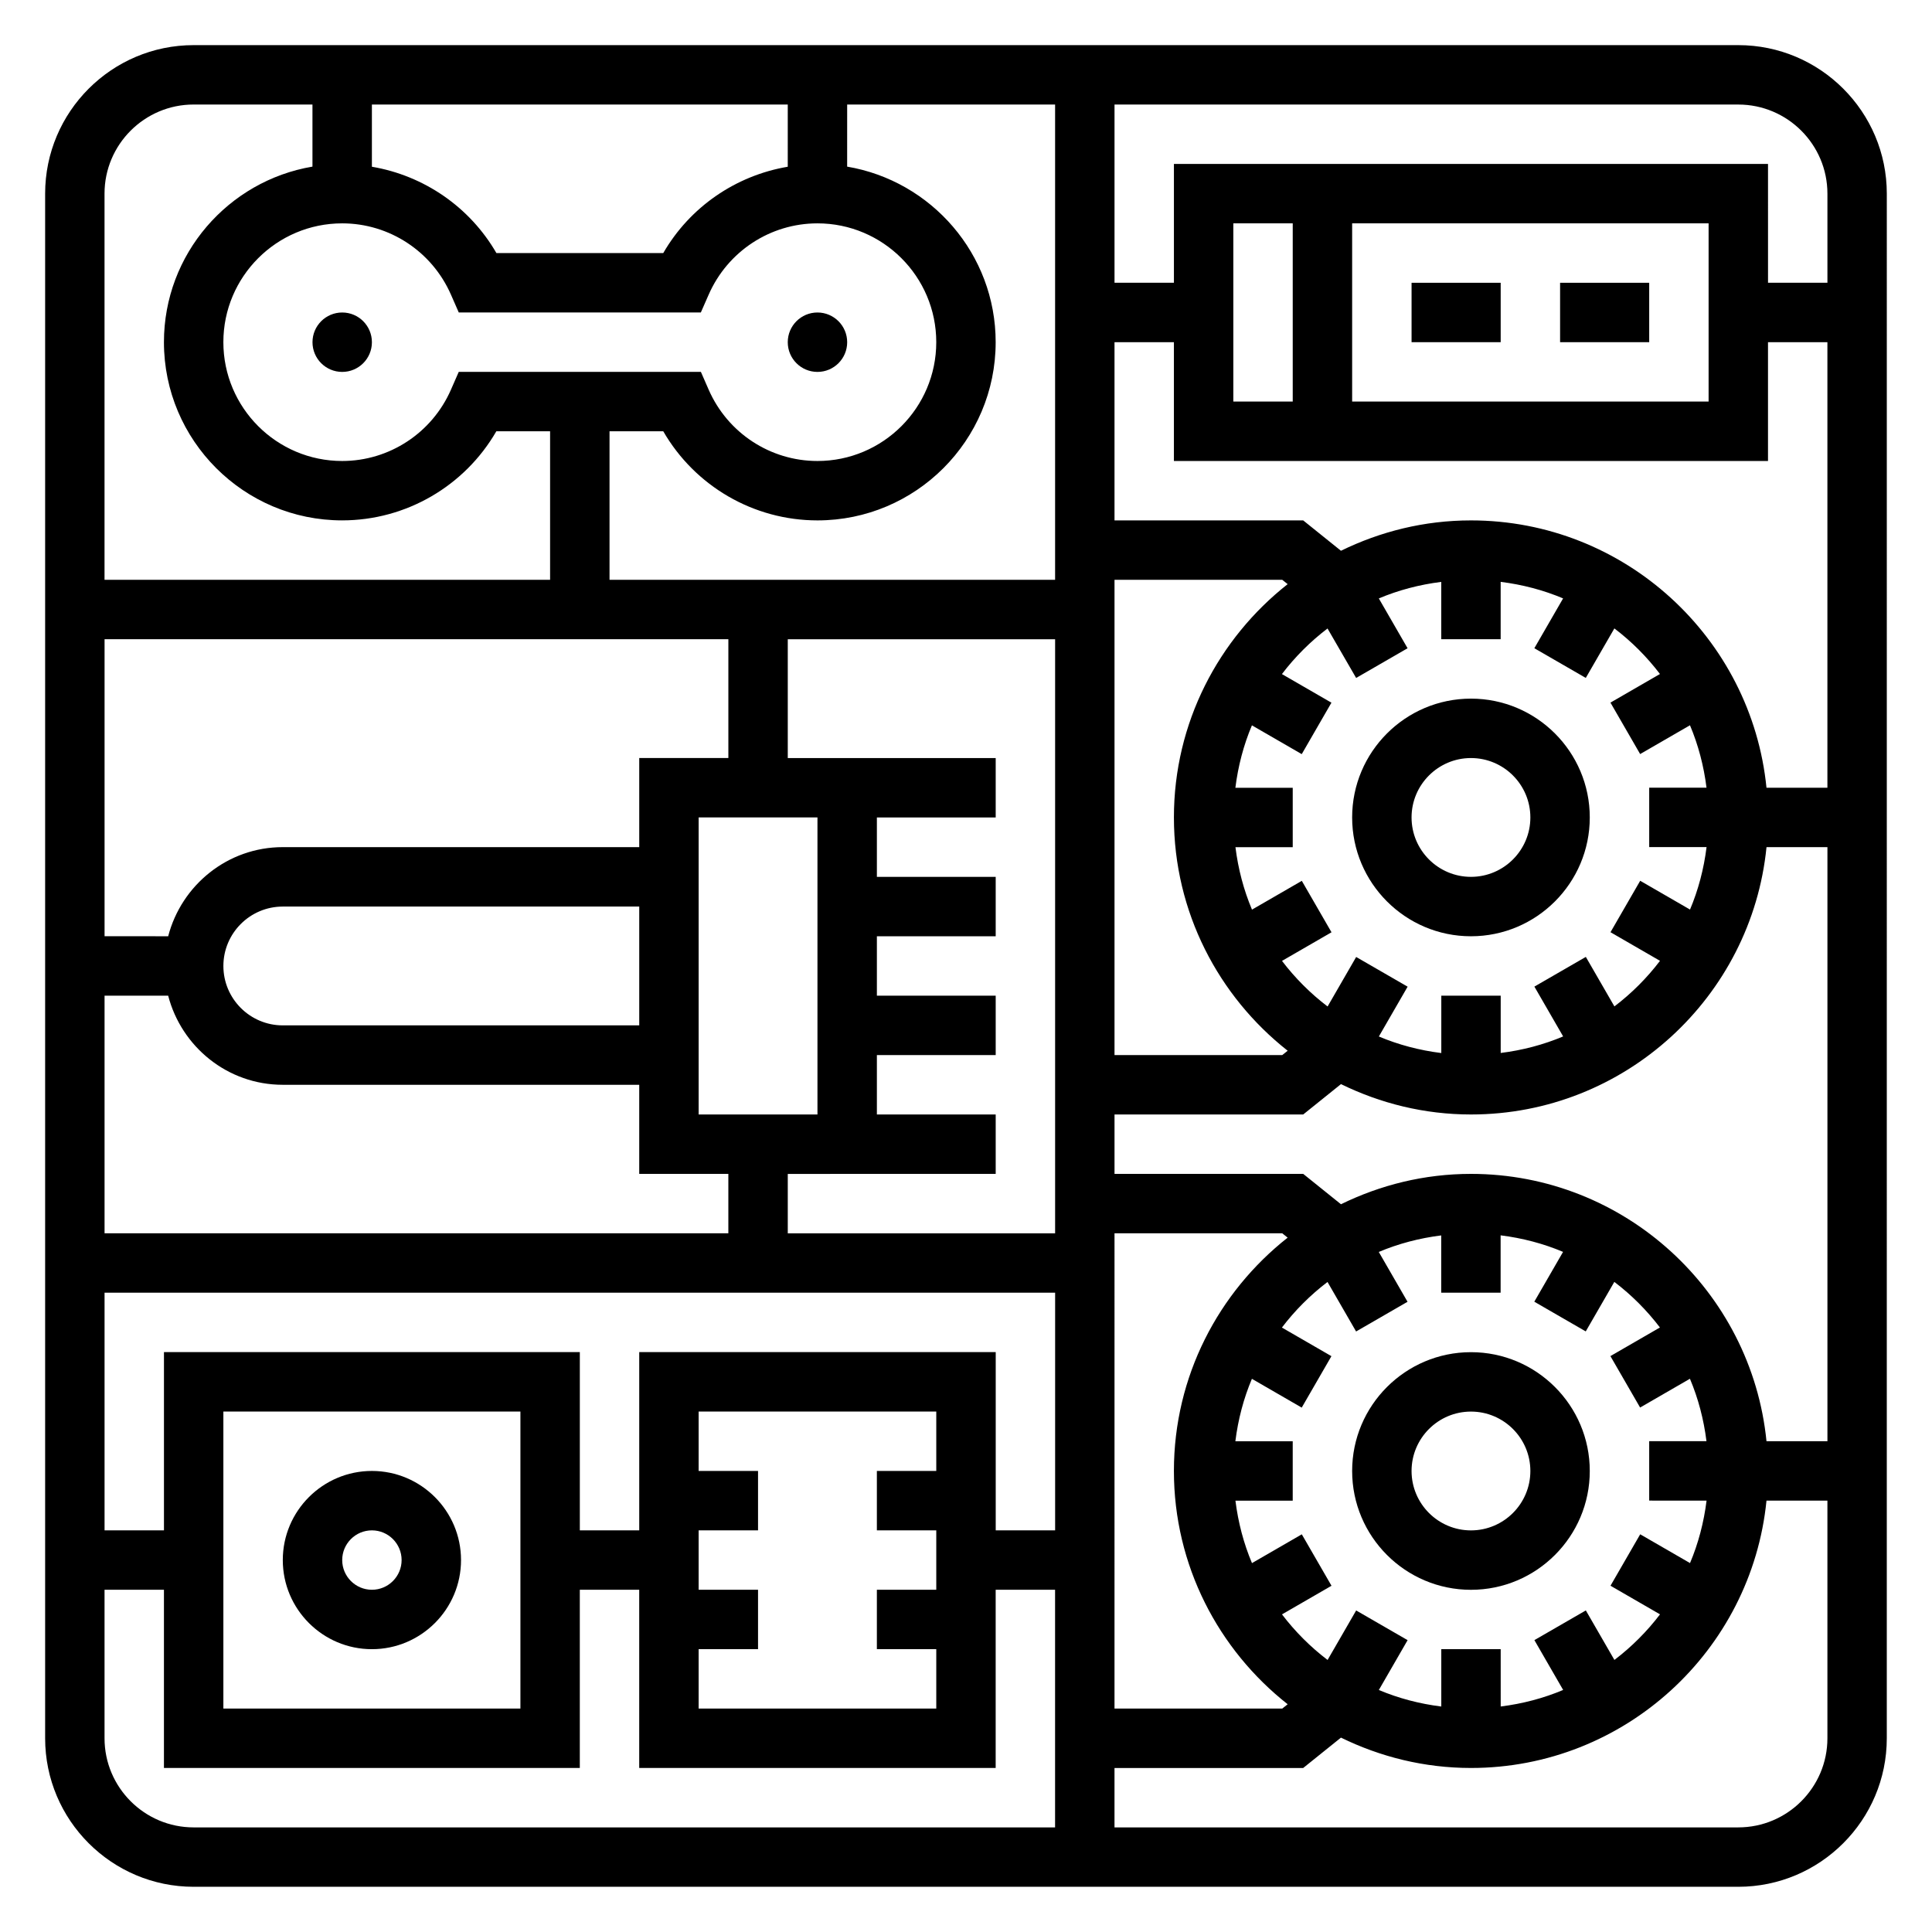
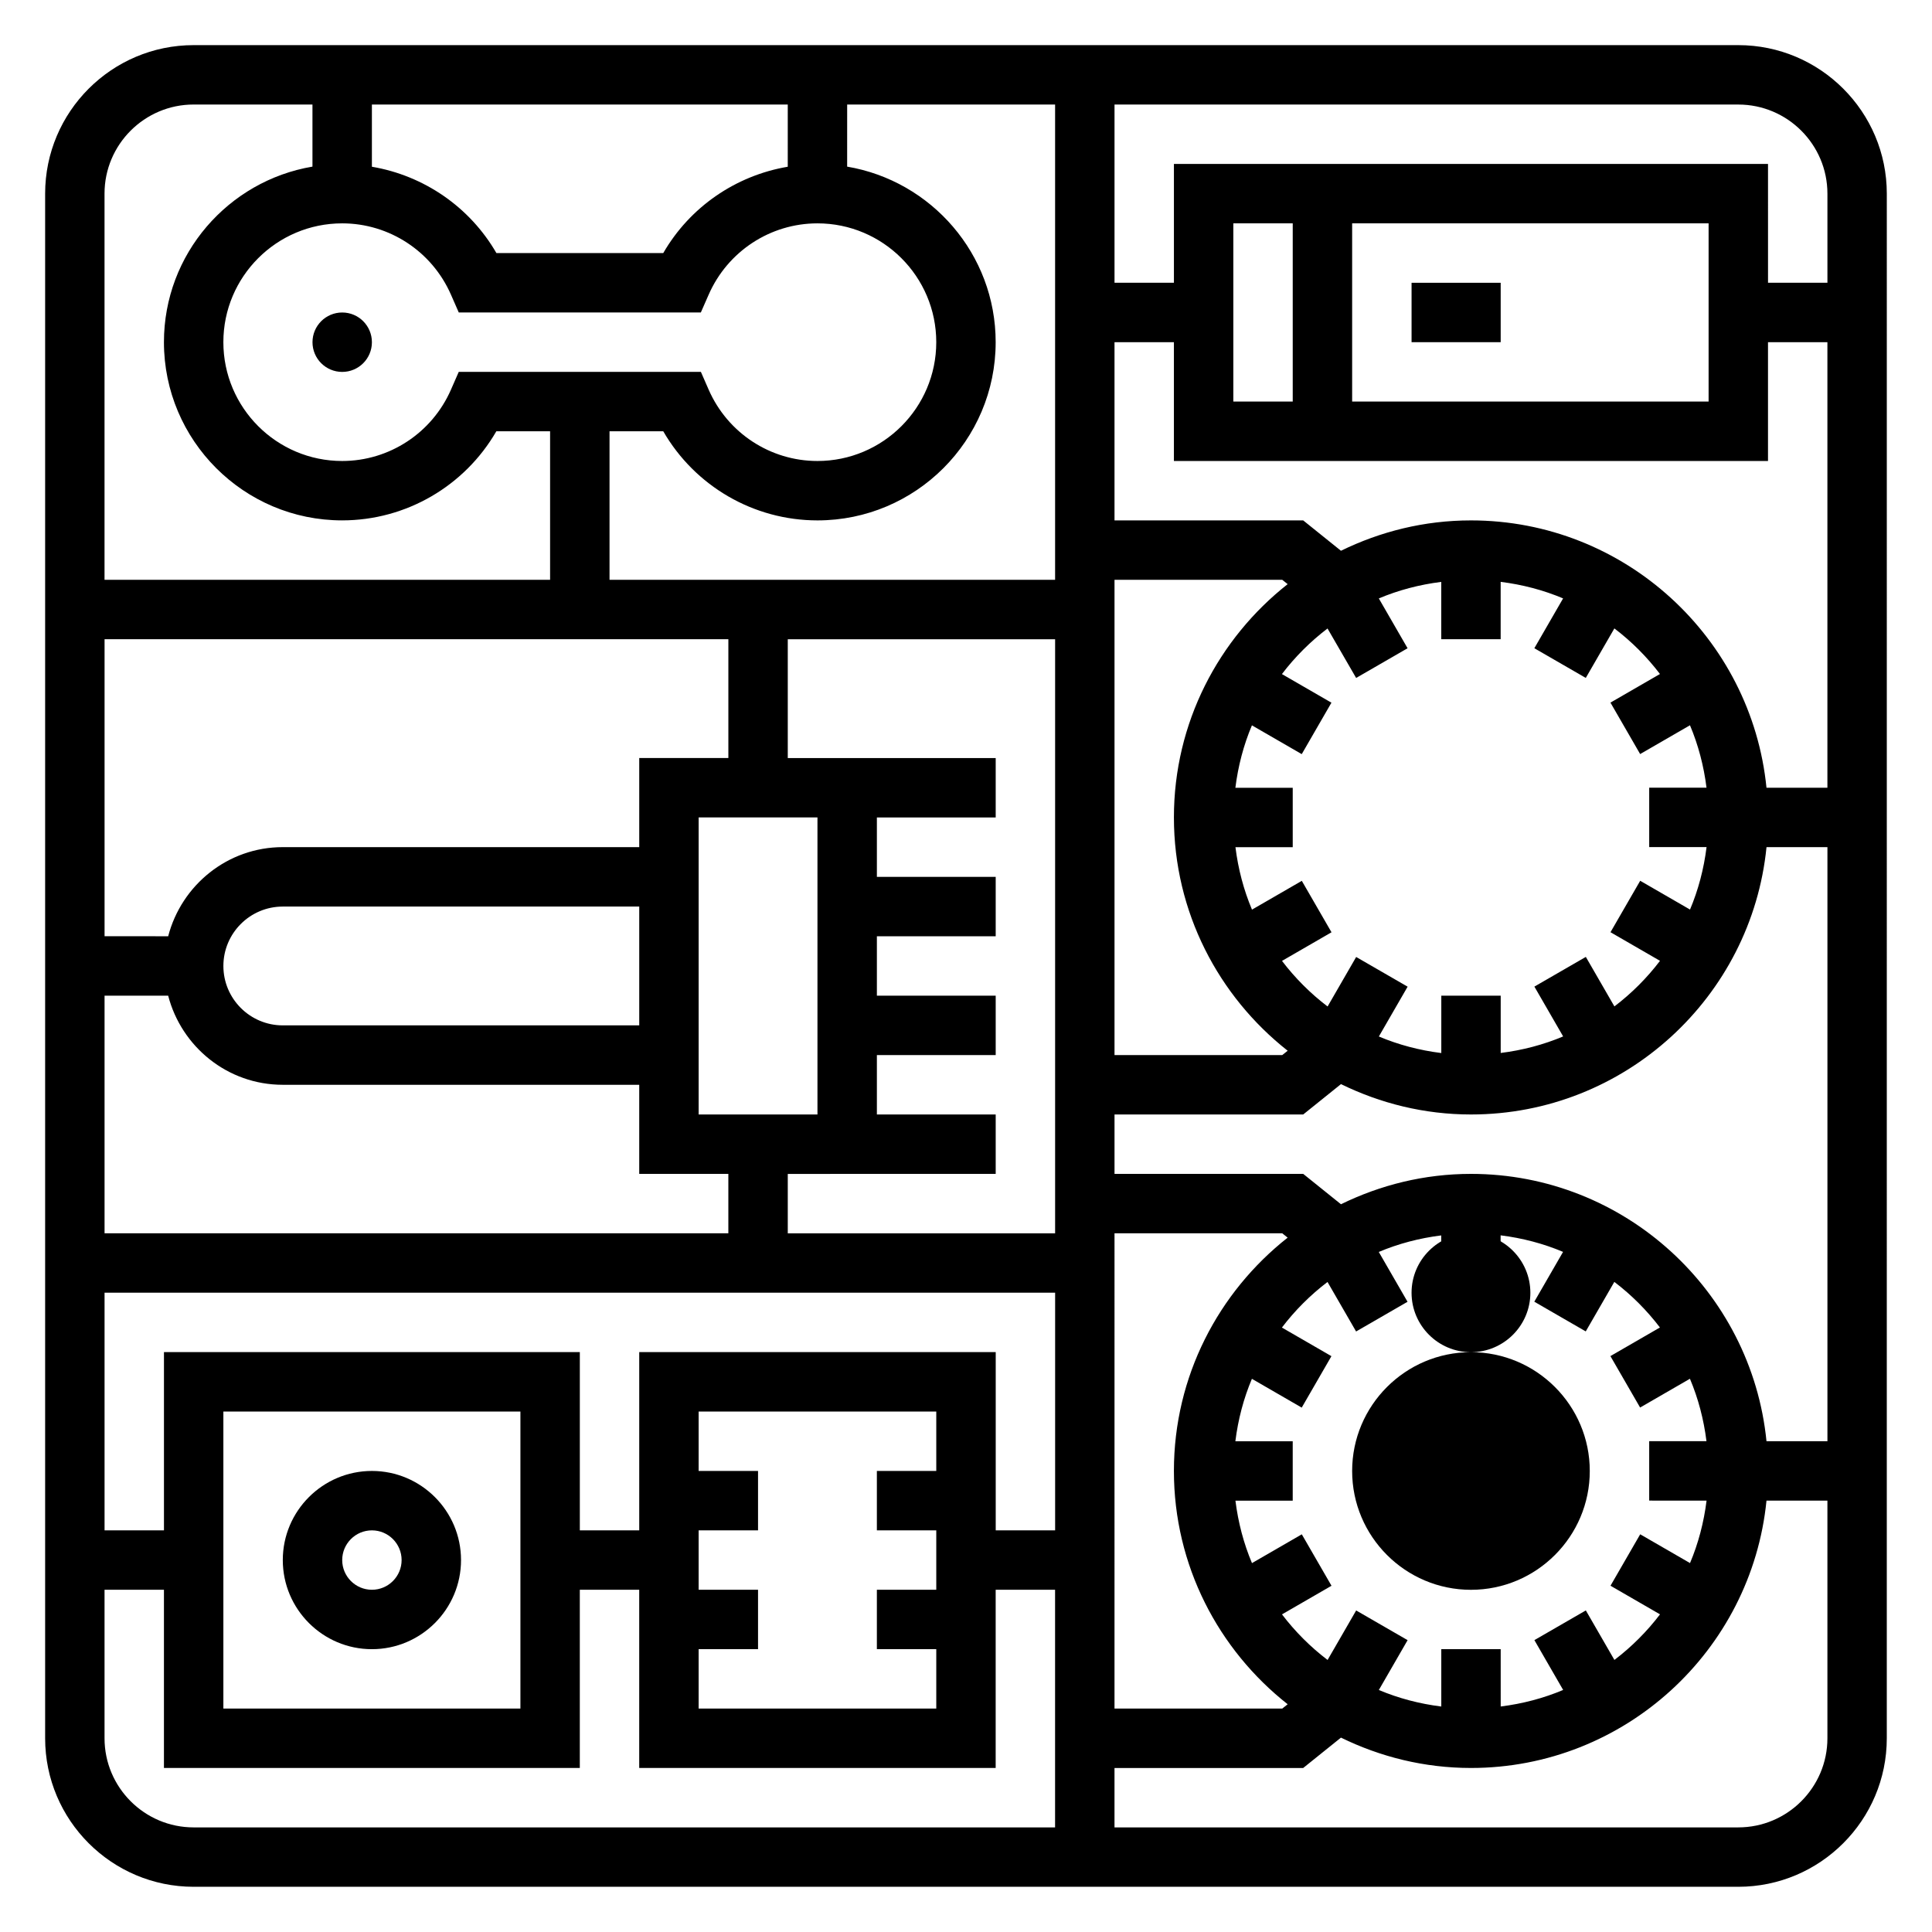
<svg xmlns="http://www.w3.org/2000/svg" fill="#000000" width="800px" height="800px" version="1.1" viewBox="144 144 512 512">
  <g>
    <path d="m604.67 155.96h-409.35c-21.703 0-39.359 17.656-39.359 39.359v409.34c0 21.703 17.656 39.359 39.359 39.359h409.34c21.703 0 39.359-17.656 39.359-39.359l0.004-409.34c0-21.703-17.656-39.359-39.359-39.359zm23.617 39.359v23.617h-15.742l-0.004-31.488h-157.44v31.488h-15.742v-47.23h165.31c13.02 0 23.617 10.594 23.617 23.613zm-16.148 330.62c-3.969-39.723-37.574-70.848-78.32-70.848-12.367 0-24.027 2.945-34.449 8.047l-10.008-8.047h-50.004v-15.742h50.004l10.012-8.047c10.422 5.102 22.082 8.047 34.449 8.047 40.746 0 74.359-31.125 78.32-70.848h16.145v157.44zm-15.883 15.746c-0.723 5.793-2.188 11.352-4.383 16.547l-13.203-7.629-7.871 13.633 13.121 7.582c-3.465 4.559-7.527 8.613-12.082 12.082l-7.574-13.121-13.633 7.871 7.621 13.203c-5.195 2.195-10.762 3.66-16.547 4.383l-0.004-15.191h-15.742v15.199c-5.793-0.723-11.352-2.188-16.547-4.383l7.621-13.203-13.633-7.871-7.574 13.121c-4.559-3.465-8.613-7.527-12.082-12.082l13.121-7.582-7.871-13.633-13.203 7.629c-2.195-5.195-3.66-10.762-4.383-16.547h15.18v-15.742h-15.199c0.723-5.793 2.188-11.352 4.383-16.547l13.203 7.629 7.871-13.633-13.121-7.582c3.465-4.559 7.527-8.613 12.082-12.082l7.574 13.121 13.633-7.871-7.621-13.203c5.195-2.195 10.762-3.66 16.547-4.383v15.18h15.742v-15.199c5.785 0.723 11.352 2.188 16.547 4.383l-7.621 13.203 13.633 7.871 7.574-13.121c4.559 3.465 8.613 7.527 12.082 12.082l-13.121 7.582 7.871 13.633 13.203-7.629c2.195 5.195 3.66 10.762 4.383 16.547h-15.18v15.742l15.203 0.004zm-267.11 39.359h15.742v-15.742h-15.742v-15.742h15.742v-15.742h-15.742v-15.742h62.977v15.742h-15.742v15.742h15.742v15.742h-15.742v15.742h15.742v15.742h-62.977zm-15.742-78.719v47.23h-15.742v-47.23h-110.21v47.23h-15.742v-62.977h251.91v62.977h-15.742v-47.23zm-31.488 15.742v78.719l-78.719 0.004v-78.723zm70.848-329.88c-13.793 2.344-25.938 10.664-32.992 22.875h-44.219c-7.059-12.211-19.203-20.531-32.996-22.875v-16.484h110.21zm-118.08 15.004c12.484 0 23.797 7.414 28.828 18.902l2.066 4.711h64.156l2.07-4.715c5.031-11.484 16.344-18.898 28.828-18.898 17.367 0 31.488 14.121 31.488 31.488s-14.121 31.488-31.488 31.488c-12.484 0-23.797-7.414-28.828-18.902l-2.059-4.715h-64.172l-2.062 4.715c-5.031 11.484-16.344 18.902-28.828 18.902-17.367 0-31.488-14.121-31.488-31.488s14.121-31.488 31.488-31.488zm85.086 55.102c8.375 14.5 23.898 23.617 40.863 23.617 26.047 0 47.23-21.184 47.23-47.23 0-23.355-17.059-42.754-39.359-46.523l0.004-16.453h55.105v125.95h-118.08v-39.359zm183.62 65.371 13.633-7.871-7.621-13.203c5.195-2.195 10.762-3.66 16.547-4.383v15.191h15.742v-15.199c5.785 0.723 11.352 2.188 16.547 4.383l-7.621 13.203 13.633 7.871 7.574-13.121c4.559 3.465 8.613 7.527 12.082 12.082l-13.121 7.582 7.871 13.633 13.203-7.629c2.195 5.195 3.66 10.762 4.383 16.547h-15.188v15.742h15.199c-0.723 5.793-2.188 11.352-4.383 16.547l-13.203-7.629-7.871 13.633 13.121 7.582c-3.465 4.559-7.527 8.613-12.082 12.082l-7.574-13.121-13.633 7.871 7.621 13.203c-5.195 2.195-10.762 3.66-16.547 4.383v-15.18h-15.742v15.199c-5.793-0.723-11.352-2.188-16.547-4.383l7.621-13.203-13.633-7.871-7.574 13.121c-4.559-3.465-8.613-7.527-12.082-12.082l13.121-7.582-7.871-13.633-13.203 7.629c-2.195-5.195-3.66-10.762-4.383-16.547h15.18v-15.742h-15.199c0.723-5.793 2.188-11.352 4.383-16.547l13.203 7.629 7.871-13.633-13.121-7.582c3.465-4.559 7.527-8.613 12.082-12.082zm-48.289 36.965c0 25.074 11.824 47.398 30.148 61.828l-1.438 1.148h-44.453v-125.95h44.453l1.434 1.148c-18.32 14.43-30.145 36.754-30.145 61.824zm-94.465 0v78.719h-31.488v-78.719zm7.875 94.465h39.359v-15.742h-31.488v-15.742h31.488v-15.742h-31.488v-15.742h31.488v-15.742h-31.488v-15.742h31.488v-15.742h-55.102v-31.488h70.848v157.44h-70.848v-15.742zm-31.488-141.7v31.488h-23.617v23.617h-94.465c-14.633 0-26.852 10.078-30.371 23.617l-16.859-0.004v-78.719zm-23.617 102.34h-94.465c-8.684 0-15.742-7.062-15.742-15.742 0-8.684 7.062-15.742 15.742-15.742h94.465zm-124.84-7.871c3.519 13.539 15.738 23.617 30.371 23.617h94.465v23.617h23.617v15.742h-165.31v-62.977zm250.79 62.977h44.453l1.434 1.148c-18.32 14.43-30.145 36.754-30.145 61.828s11.824 47.398 30.148 61.828l-1.438 1.148h-44.453zm172.78-118.08c-3.969-39.723-37.574-70.848-78.32-70.848-12.367 0-24.027 2.945-34.449 8.047l-10.008-8.047h-50.004v-47.23h15.742v31.488h157.44v-31.488h15.742v118.08zm-15.34-149.57v47.23h-94.465v-47.23zm-110.21 47.23h-15.742v-47.23h15.742zm-291.27-78.719h31.488v16.453c-22.301 3.769-39.359 23.164-39.359 46.523 0 26.047 21.184 47.23 47.23 47.23 16.965 0 32.488-9.117 40.863-23.617h14.242v39.359l-118.08 0.004v-102.34c0-13.02 10.594-23.613 23.613-23.613zm-23.613 432.96v-39.359h15.742v47.23h110.21v-47.23h15.742v47.23h94.465v-47.23h15.742v62.977h-228.29c-13.02 0-23.613-10.598-23.613-23.617zm432.96 23.617h-165.31v-15.742h50.004l10.012-8.047c10.422 5.098 22.082 8.043 34.449 8.043 40.746 0 74.359-31.125 78.32-70.848h16.145v62.977c0 13.02-10.598 23.617-23.617 23.617z" />
-     <path d="m533.82 502.34c-17.367 0-31.488 14.121-31.488 31.488 0 17.367 14.121 31.488 31.488 31.488 17.367 0 31.488-14.121 31.488-31.488 0-17.367-14.125-31.488-31.488-31.488zm0 47.23c-8.684 0-15.742-7.062-15.742-15.742 0-8.684 7.062-15.742 15.742-15.742 8.684 0 15.742 7.062 15.742 15.742 0 8.68-7.062 15.742-15.742 15.742z" />
-     <path d="m533.82 392.12c17.367 0 31.488-14.121 31.488-31.488 0-17.367-14.121-31.488-31.488-31.488-17.367 0-31.488 14.121-31.488 31.488 0 17.367 14.121 31.488 31.488 31.488zm0-47.23c8.684 0 15.742 7.062 15.742 15.742 0 8.684-7.062 15.742-15.742 15.742-8.684 0-15.742-7.062-15.742-15.742-0.004-8.68 7.059-15.742 15.742-15.742z" />
+     <path d="m533.82 502.34c-17.367 0-31.488 14.121-31.488 31.488 0 17.367 14.121 31.488 31.488 31.488 17.367 0 31.488-14.121 31.488-31.488 0-17.367-14.125-31.488-31.488-31.488zc-8.684 0-15.742-7.062-15.742-15.742 0-8.684 7.062-15.742 15.742-15.742 8.684 0 15.742 7.062 15.742 15.742 0 8.68-7.062 15.742-15.742 15.742z" />
    <path d="m518.08 218.94h23.617v15.742h-23.617z" />
-     <path d="m557.44 218.94h23.617v15.742h-23.617z" />
-     <path d="m368.51 234.69c0 4.348-3.527 7.871-7.875 7.871-4.348 0-7.871-3.523-7.871-7.871s3.523-7.875 7.871-7.875c4.348 0 7.875 3.527 7.875 7.875" />
    <path d="m242.56 234.69c0 4.348-3.523 7.871-7.871 7.871s-7.875-3.523-7.875-7.871 3.527-7.875 7.875-7.875 7.871 3.527 7.871 7.875" />
    <path d="m242.56 581.05c13.02 0 23.617-10.598 23.617-23.617s-10.598-23.617-23.617-23.617c-13.02 0-23.617 10.598-23.617 23.617 0 13.023 10.598 23.617 23.617 23.617zm0-31.488c4.344 0 7.871 3.535 7.871 7.871s-3.527 7.871-7.871 7.871-7.871-3.535-7.871-7.871 3.523-7.871 7.871-7.871z" />
  </g>
</svg>